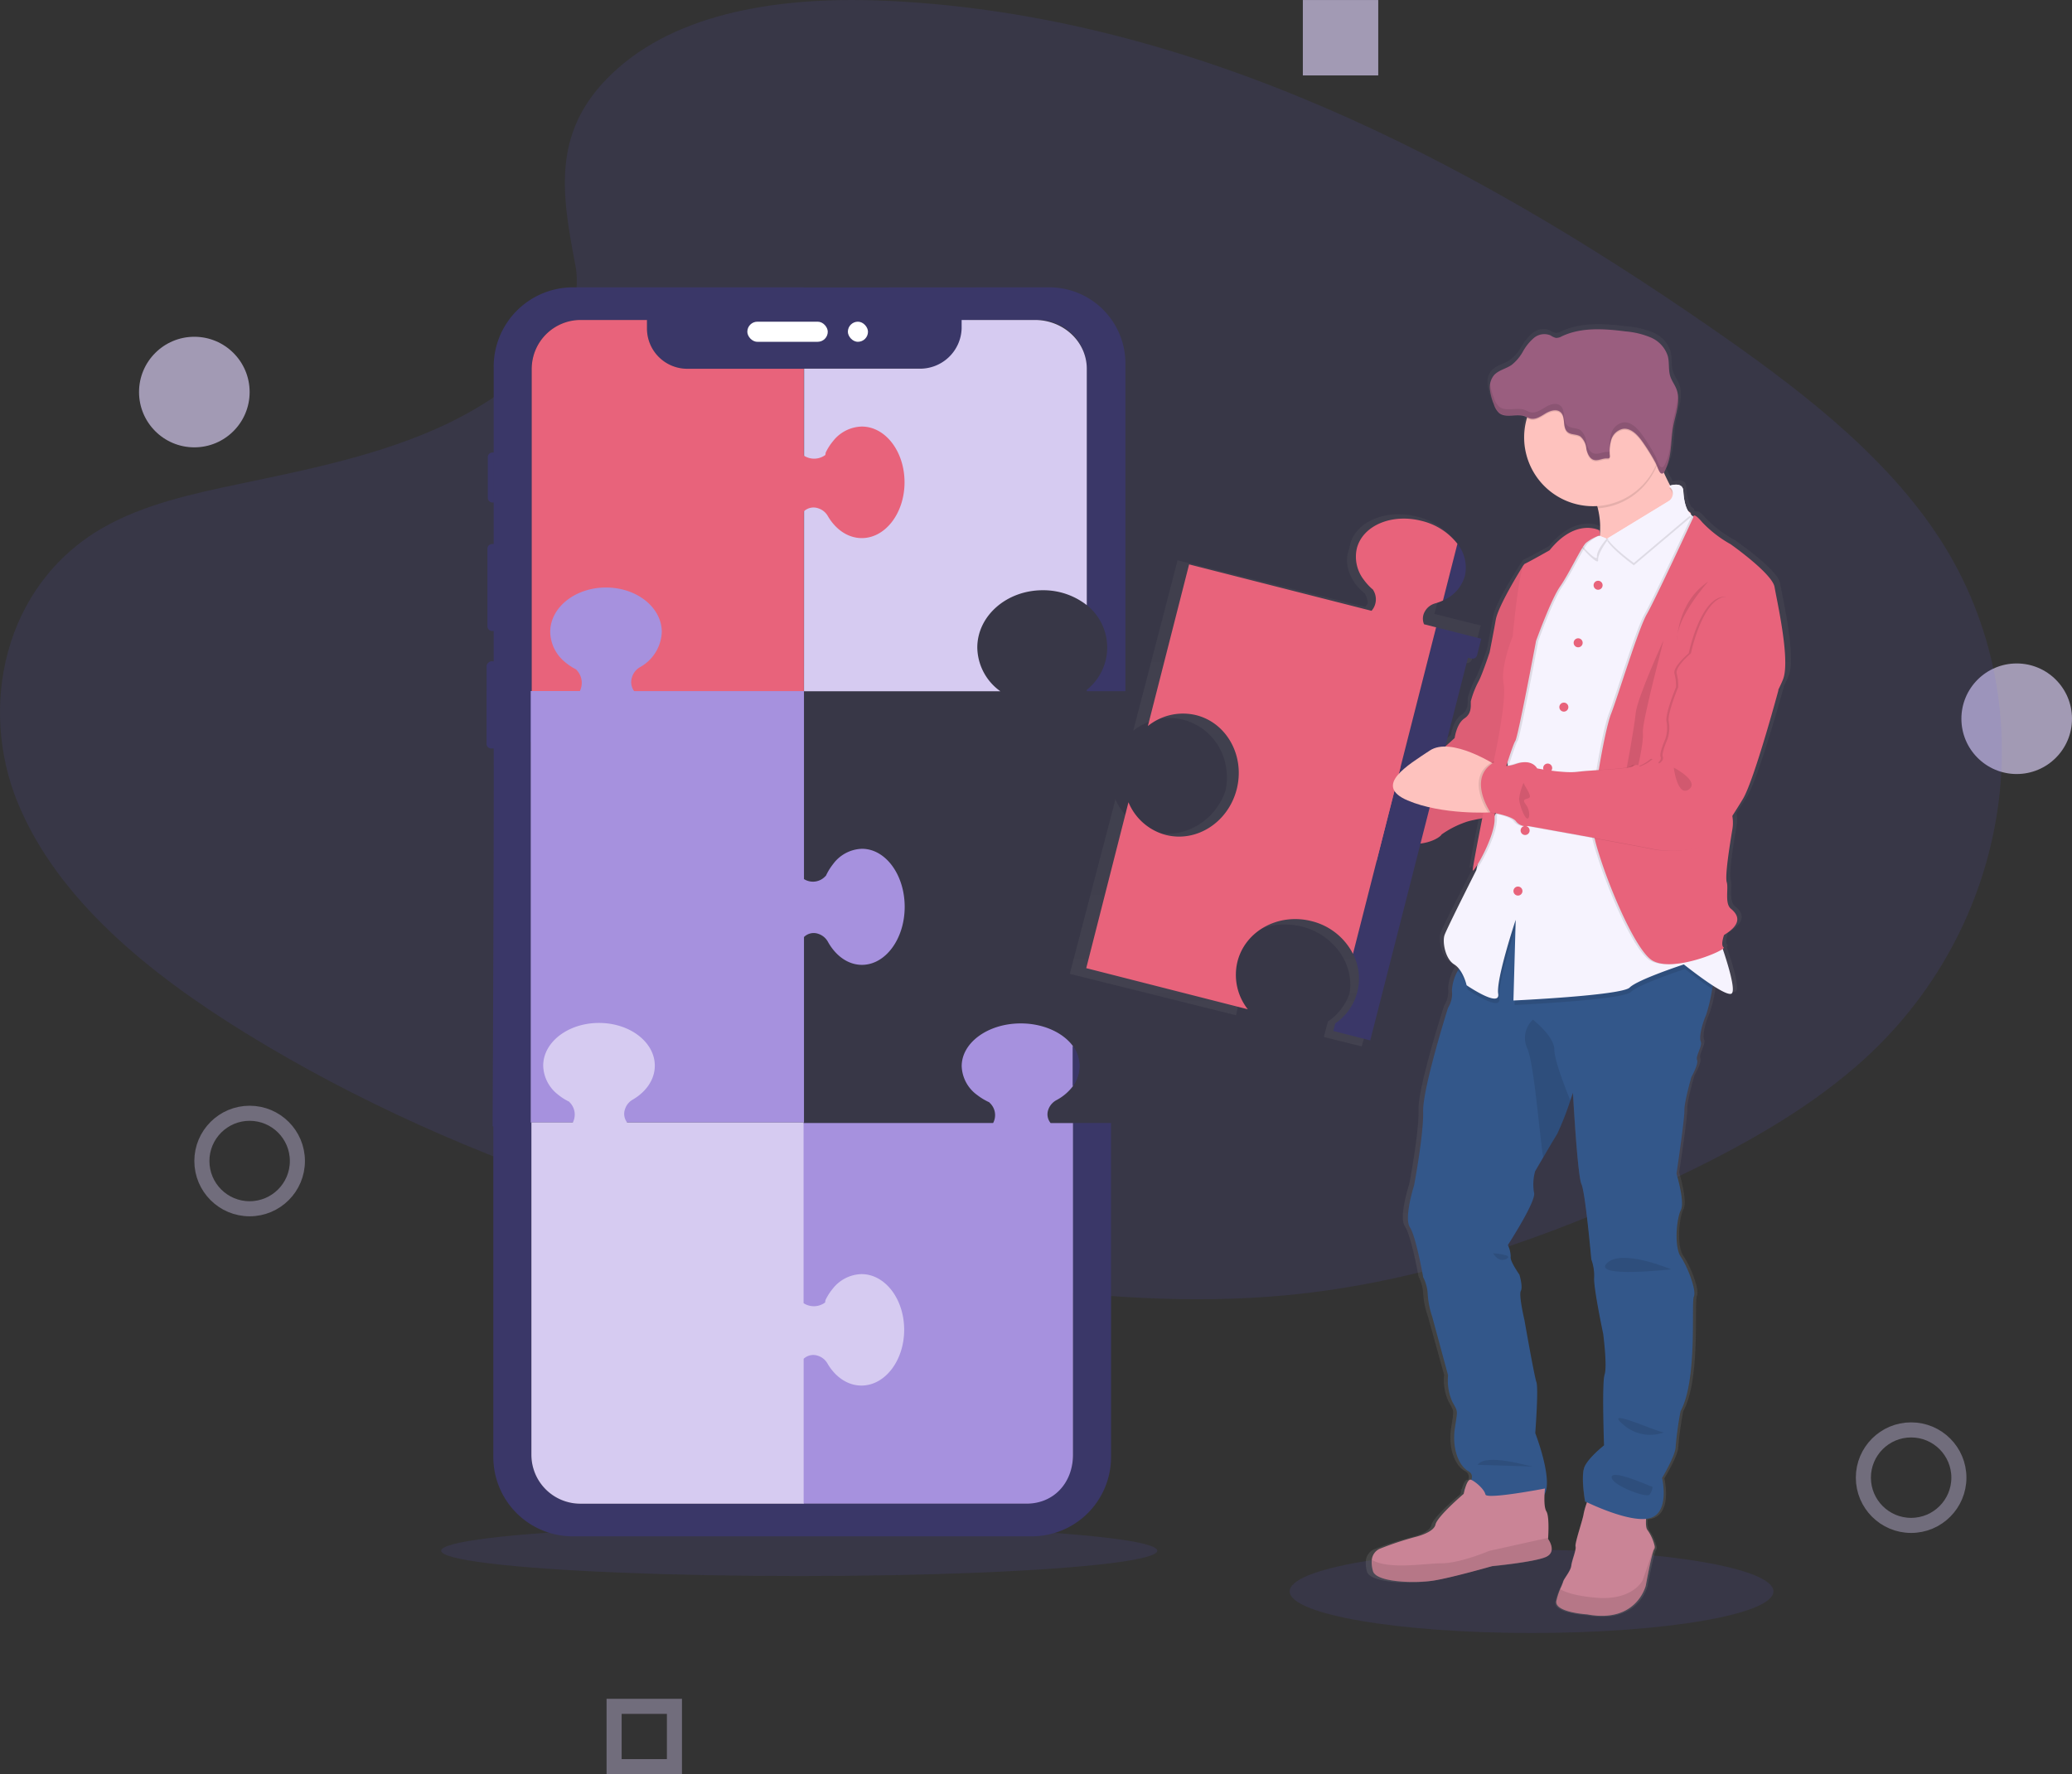
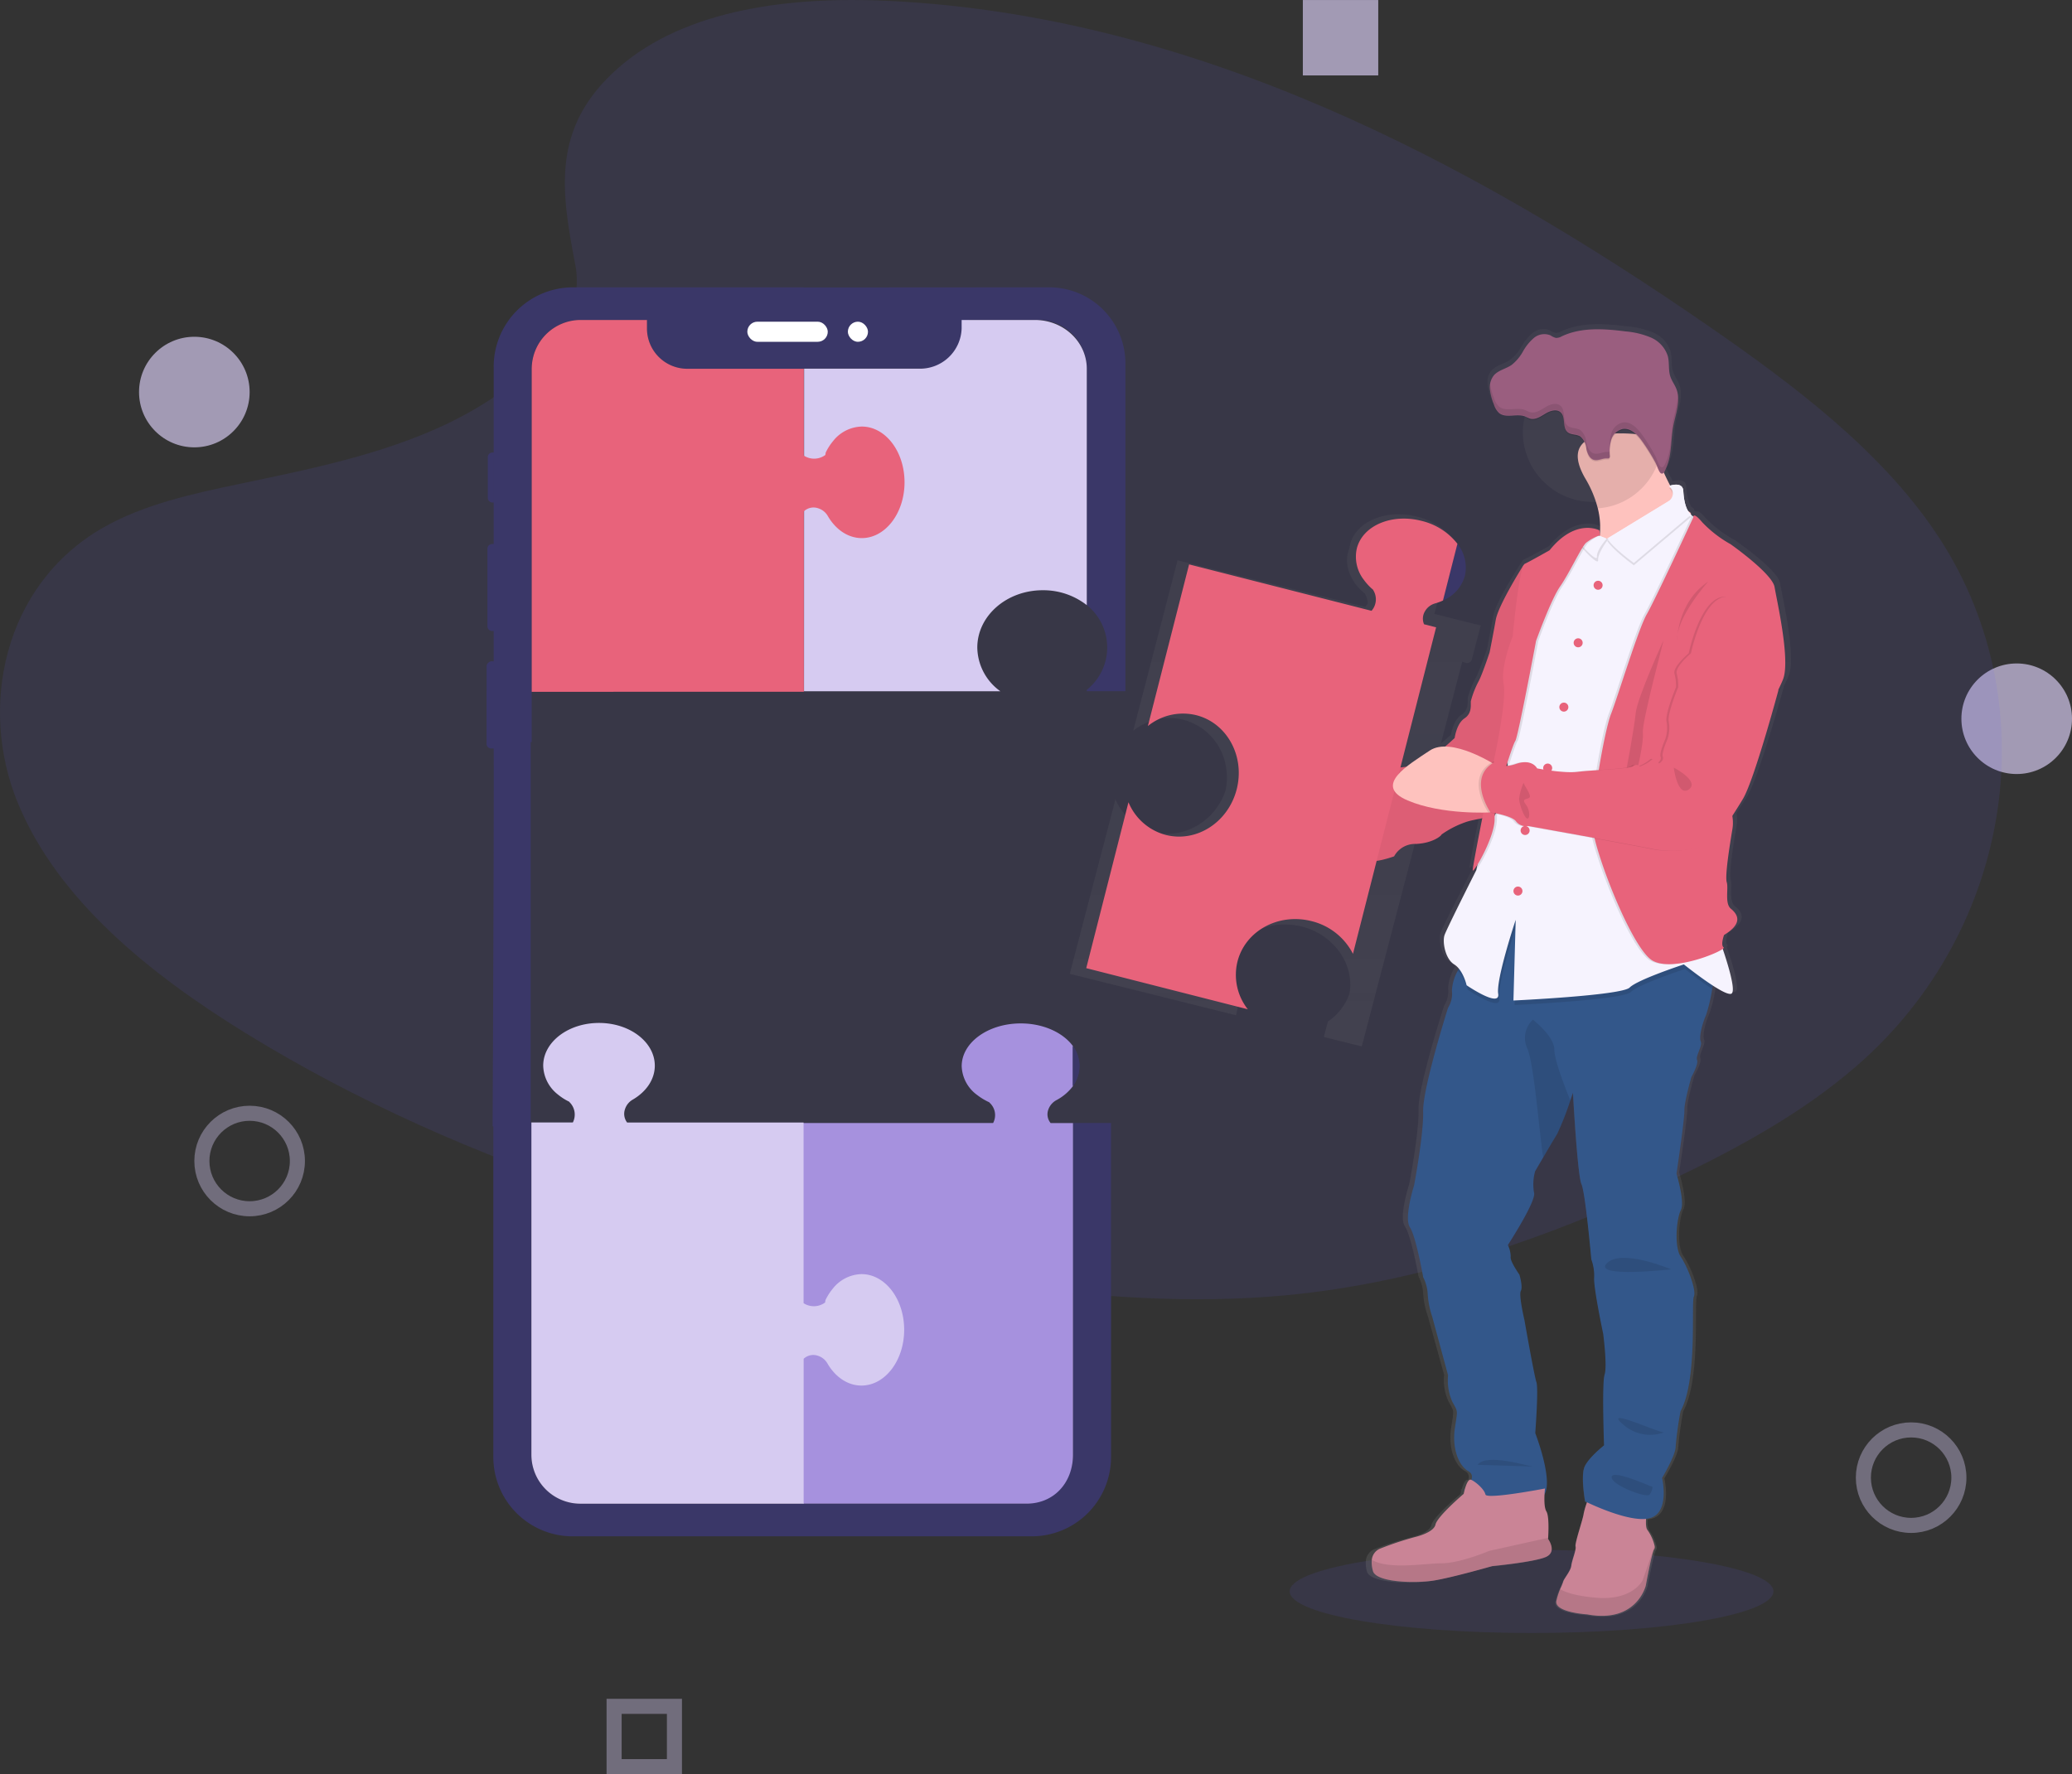
<svg xmlns="http://www.w3.org/2000/svg" width="412.157" height="353.007" viewBox="0 0 412.157 353.007">
  <rect x="0" y="0" width="412.157" height="353.007" fill="#333333" stroke="none" />
  <defs>
    <linearGradient id="linear-gradient" x1="0.5" y1="1" x2="0.5" gradientUnits="objectBoundingBox">
      <stop offset="0" stop-color="gray" stop-opacity="0.251" />
      <stop offset="0.54" stop-color="gray" stop-opacity="0.122" />
      <stop offset="1" stop-color="gray" stop-opacity="0.102" />
    </linearGradient>
  </defs>
  <g id="Grupo_272" data-name="Grupo 272" transform="translate(-58.343 -142.993)">
    <g id="Grupo_260" data-name="Grupo 260" transform="translate(0 30)">
      <g id="Grupo_258" data-name="Grupo 258">
        <circle id="Elipse_241" data-name="Elipse 241" cx="11" cy="11" r="11" transform="translate(470.5 267) rotate(180)" fill="#d6cbf1" opacity="0.68" />
        <circle id="Elipse_221" data-name="Elipse 221" cx="11" cy="11" r="11" transform="translate(86 180)" fill="#d6cbf1" opacity="0.68" />
        <g id="Retângulo_475" data-name="Retângulo 475" transform="translate(179 451)" fill="none" stroke="#d6cbf1" stroke-width="3" opacity="0.38">
          <rect width="15" height="15" stroke="none" />
          <rect x="1.5" y="1.5" width="12" height="12" fill="none" />
        </g>
        <rect id="Retângulo_514" data-name="Retângulo 514" width="15" height="15" transform="translate(332.5 128) rotate(180)" fill="#d6cbf1" opacity="0.68" />
      </g>
      <g id="Grupo_259" data-name="Grupo 259" transform="translate(0 9)">
        <g id="Elipse_220" data-name="Elipse 220" transform="translate(427.5 387)" fill="none" stroke="#d6cbf1" stroke-width="3" opacity="0.38">
          <circle cx="11" cy="11" r="11" stroke="none" />
          <circle cx="11" cy="11" r="9.5" fill="none" />
        </g>
        <g id="Elipse_240" data-name="Elipse 240" transform="translate(119 346) rotate(180)" fill="none" stroke="#d6cbf1" stroke-width="3" opacity="0.38">
          <circle cx="11" cy="11" r="11" stroke="none" />
          <circle cx="11" cy="11" r="9.5" fill="none" />
        </g>
      </g>
    </g>
    <g id="Grupo_267" data-name="Grupo 267" transform="translate(58 154.349)">
      <ellipse id="Elipse_356" data-name="Elipse 356" cx="48.112" cy="8.276" rx="48.112" ry="8.276" transform="translate(256.887 297.006)" fill="#6c63ff" opacity="0.1" />
-       <ellipse id="Elipse_357" data-name="Elipse 357" cx="71.229" cy="5.039" rx="71.229" ry="5.039" transform="translate(88.098 292.15)" fill="#6c63ff" opacity="0.1" />
      <path id="Caminho_2267" data-name="Caminho 2267" d="M258.958,54.211C272.471,42.32,293.685,39.9,312.977,40.847,373.616,43.81,428.352,72.726,475.7,105.418c17.149,11.853,34.015,24.59,45.141,40.892,22.65,33.179,15.931,79.159-15.563,106.475-10.718,9.313-23.7,16.429-37.042,22.749-23.709,11.239-49.3,20.26-76.2,22.825-19.19,1.833-38.62.343-57.7-2.21-53.3-7.137-105.617-22.922-149.458-49.925-19.233-11.853-37.363-26.567-45.291-45.717s-2.851-43.44,16.785-54.78c8.146-4.69,17.835-6.807,27.344-8.8,13.994-2.929,28.214-5.816,40.845-11.768,13.05-6.155,28.485-18.046,25.912-31.651C247.687,78.9,245.461,66.085,258.958,54.211Z" transform="translate(-135.664 -52.017)" fill="#6c63ff" opacity="0.1" />
      <line id="Linha_25" data-name="Linha 25" x1="3.047" transform="translate(63.325 71.598)" fill="#6c63ff" />
      <path id="União_7" data-name="União 7" d="M-3697.925-1245.84v-6.485h43.875a9.735,9.735,0,0,0,9.717-9.753v-66.015h7.557v66.444a15.78,15.78,0,0,1-15.751,15.809Zm-45.944,0a15.784,15.784,0,0,1-15.784-15.784v-65.8h-.134c.219-51.233.228-67.273.211-75.176h-.486a.923.923,0,0,1-.665-.265.928.928,0,0,1-.275-.662v-10.535h.014v-4.932a1.018,1.018,0,0,1,1.089-.928h.309l.008,1.658,0-60.309a15.782,15.782,0,0,1,15.776-15.779h45.934v.031l48.78-.031a15.156,15.156,0,0,1,15.177,15.144v65.211h-7.69v-.27a10.783,10.783,0,0,0,4.063-8.431,10.781,10.781,0,0,0-4.063-8.43v-47.051a9.723,9.723,0,0,0-9.714-9.713h-13.76v1.689a8.012,8.012,0,0,1-8.017,8h-24.756v.059h-23.218a8.018,8.018,0,0,1-8.018-8.017v-1.691h-13.2a9.737,9.737,0,0,0-9.733,9.737v74.228h-.194v75.7h.134v66.105a9.736,9.736,0,0,0,9.737,9.737l44.417.021v6.475Zm-16.026-180.133a.929.929,0,0,1-.931-.926v-15.456a.93.93,0,0,1,.931-.927h.312v17.309Zm.073-25.565a.931.931,0,0,1-.927-.927v-8.094a.927.927,0,0,1,.927-.927h.2l.036,0v9.944Z" transform="translate(3858.127 1540.167)" fill="#3a3768" />
      <path id="Caminho_2274" data-name="Caminho 2274" d="M537.09,566.33" transform="translate(-374.424 -353.585)" fill="#6c63ff" />
      <path id="Caminho_2282" data-name="Caminho 2282" d="M376.9,337.78h-.263a.927.927,0,0,0-.927.927v5.112h1.214Z" transform="translate(-278.357 -217.531)" fill="#3a3768" />
      <path id="Caminho_2291" data-name="Caminho 2291" d="M539.12,243.312h39.06a10.875,10.875,0,0,1-4.589-8.691c0-6.3,5.825-11.408,13.014-11.408a14.029,14.029,0,0,1,8.765,2.967V179.148c0-5.354-4.609-9.7-10.3-9.708H570.475v1.687a8.265,8.265,0,0,1-8.5,8H539.141Z" transform="translate(-378.846 -117.13)" fill="#d6cbf1" />
      <path id="Caminho_2286" data-name="Caminho 2286" d="M451.486,243.887v-35.9a2.809,2.809,0,0,1,2.865-.607,3.375,3.375,0,0,1,1.93,1.582c1.55,2.643,3.99,4.347,6.734,4.347,4.687,0,8.5-4.966,8.5-11.1s-3.8-11.093-8.5-11.093a7.493,7.493,0,0,0-5.731,2.91,10.966,10.966,0,0,0-1.445,2.262l-.077.482a3.744,3.744,0,0,1-4.278.125V179.619H428.28a8.017,8.017,0,0,1-8-8.017V169.91h-13.19a9.737,9.737,0,0,0-9.733,9.75v64.228Z" transform="translate(-291.245 -117.6)" fill="#e8637b" />
-       <path id="Caminho_2278" data-name="Caminho 2278" d="M451.217,414.7V377.793a2.752,2.752,0,0,1,2.861-.632,3.4,3.4,0,0,1,1.935,1.647c1.55,2.75,3.986,4.523,6.734,4.523,4.687,0,8.5-5.168,8.5-11.544s-3.8-11.548-8.5-11.548a7.411,7.411,0,0,0-5.731,3.028,11.707,11.707,0,0,0-1.445,2.354l-.077.051a3.357,3.357,0,0,1-4.278.594v-37.4H417.427a3.046,3.046,0,0,1-.425-2.754,3.473,3.473,0,0,1,1.582-2.009,8.352,8.352,0,0,0,4.347-7.008c0-4.877-4.966-8.844-11.093-8.844s-11.1,3.955-11.1,8.844a7.921,7.921,0,0,0,2.91,5.964,11.134,11.134,0,0,0,2.262,1.5l.049.08a3.7,3.7,0,0,1,.676,4.212H396.86V414.7Z" transform="translate(-290.947 -202.711)" fill="#a691de" />
      <path id="Caminho_2298" data-name="Caminho 2298" d="M586.884,532.911a3.428,3.428,0,0,1,1.676-1.932,9.976,9.976,0,0,0,3.236-2.767v-7.953c-1.976-2.686-5.881-4.518-10.382-4.518-6.494,0-11.754,3.8-11.754,8.508a7.384,7.384,0,0,0,3.082,5.737,11.948,11.948,0,0,0,2.4,1.446l.051.077a3.322,3.322,0,0,1,.716,4.052H538.09V611.3h44.4c5.686,0,9.3-4.349,9.31-9.724V535.564h-4.449A2.711,2.711,0,0,1,586.884,532.911Z" transform="translate(-378.019 -323.469)" fill="#a691de" />
      <path id="Caminho_2273" data-name="Caminho 2273" d="M454.177,581.729a3.351,3.351,0,0,1,1.93,1.582c1.554,2.643,3.99,4.347,6.734,4.347,4.687,0,8.5-4.966,8.5-11.1s-3.808-11.073-8.483-11.073a7.491,7.491,0,0,0-5.727,2.91,10.963,10.963,0,0,0-1.445,2.262l-.081.482a3.738,3.738,0,0,1-4.274.125V535.321h-35.1a2.833,2.833,0,0,1-.425-2.647,3.383,3.383,0,0,1,1.582-1.93c2.643-1.554,4.351-3.99,4.351-6.734,0-4.687-4.97-8.5-11.1-8.5s-11.1,3.8-11.1,8.5a7.5,7.5,0,0,0,2.914,5.731,11.027,11.027,0,0,0,2.258,1.441l.049.081a3.452,3.452,0,0,1,.676,4.047H397.19v66.118a9.737,9.737,0,0,0,9.737,9.737h44.417V582.336A2.8,2.8,0,0,1,454.177,581.729Z" transform="translate(-291.143 -323.332)" fill="#d6cbf1" />
      <path id="Caminho_2293" data-name="Caminho 2293" d="M663.38,538.866v-4.047a6.763,6.763,0,0,0,0-7.949Z" transform="translate(-449.603 -330.095)" fill="#3a3768" />
      <path id="Caminho_2296" data-name="Caminho 2296" d="M664.671,530.864a6.908,6.908,0,0,0-1.291-3.974v7.945a6.925,6.925,0,0,0,1.291-3.97Z" transform="translate(-449.603 -330.106)" fill="#3a3768" />
      <path id="Caminho_2300" data-name="Caminho 2300" d="M803.093,223.5c-.461-2.708-9.009-8.572-9.009-8.572a23.992,23.992,0,0,1-5.775-4.363c-1.279-1.489-1.68-1.473-1.8-1.271a.607.607,0,0,0-.275-.093c-.081-.057-.158-.109-.231-.17h0a.546.546,0,0,0-.32-.554c-.1-.057-.194-.13-.291-.2a9.175,9.175,0,0,1-.955-3.974c-.1-1.7-2.024-1.271-2.683-1.081-.453-.85-.894-1.732-1.311-2.614a4.8,4.8,0,0,0,.457-.911c1.19-2.586.931-5.553,1.449-8.288.372-1.979,1.149-4.047,1-5.974v-.113a5.123,5.123,0,0,0-.328-1.408c-.344-.866-.943-1.619-1.214-2.513-.433-1.307-.158-2.748-.518-4.071a6.084,6.084,0,0,0-3.468-3.711,17.235,17.235,0,0,0-5.144-1.214c-4.391-.55-9.057-.878-13.064.967a2.347,2.347,0,0,1-1.214.328,3.728,3.728,0,0,1-1.109-.514,3.374,3.374,0,0,0-3.391.518,9.751,9.751,0,0,0-2.254,2.736,8.516,8.516,0,0,1-2.327,2.675c-1.17.781-2.716,1.044-3.642,2.1a3.388,3.388,0,0,0-.753,1.748v-.028a2.237,2.237,0,0,0,0,.231v.85a11.051,11.051,0,0,0,.781,2.873,4,4,0,0,0,1.06,1.8c1.408,1.145,3.642.065,5.342.7.15.053.291.121.433.186a.81.81,0,0,1-.065.2,13.432,13.432,0,0,0-.546,3.808,13.929,13.929,0,0,0,14.092,13.76,7.712,7.712,0,0,0,.866-.032c.041.15.085.3.121.449a14.922,14.922,0,0,1,.4,5.148l-.085-.753a3.734,3.734,0,0,0-.587-.223,5.237,5.237,0,0,0-1.748-.267c-1.914-.024-4.8.745-7.872,4.476,0,0-3.926,2.181-5.079,2.708a.542.542,0,0,0-.214.243h0s-5.249,7.928-5.791,10.943-1.214,6.475-1.214,6.475-1.311,3.91-2.157,5.642a18.6,18.6,0,0,0-1.692,4.136c-.073.753.308,2.4-1.311,3.456s-2.024,3.91-2.024,3.91-.809.761-1.955,1.724h-.041l4.229-16.217.757.19a.971.971,0,0,0,1-.34.9.9,0,0,0,.166-.336l.854-3.286.344-1.307.069-.267.5-1.906-1.684-.4-1.971-.49-5.569-1.4.486-1.862h0l.4-1.578h0l2.546-9.77h0l.4-1.574a13.339,13.339,0,0,0-7.366-4.589c-6.111-1.518-12.028.951-13.218,5.512a6.207,6.207,0,0,0-.158.809,5.9,5.9,0,0,0-.255.769,6.508,6.508,0,0,0-.162,2.428q.024.2.061.4a8.329,8.329,0,0,0,1.55,3.468,11.057,11.057,0,0,0,1.89,1.963l.028.089a3.7,3.7,0,0,1,.53,1.619v.251a3.726,3.726,0,0,1-.486.68l-37.339-9.28-.4,1.574h0l-8.41,32.316h0a12.19,12.19,0,0,1,3.642-1.922,11.866,11.866,0,0,1,1.578-.4l.19-.032a11.279,11.279,0,0,1,4.525.186,11.578,11.578,0,0,1,8.588,9.919,12.078,12.078,0,0,1,.1,1.8,12.688,12.688,0,0,1-.243,2.287c-2.024,6.143-8.24,9.855-14.278,8.353a11.332,11.332,0,0,1-7.649-6.536l-.4,1.578h0L661.8,301.241l33.069,8.224h0l.356-1.59h.053a10.988,10.988,0,0,1-2.283-8.75.462.462,0,0,1,.053-.154c.041-.117.085-.231.13-.344a11.152,11.152,0,0,1,.809-1.6c.162-.263.332-.518.514-.765q.17-.231.352-.449a11.5,11.5,0,0,1,1.979-1.886l.235-.17c.267-.19.542-.372.809-.542.166-.1.336-.194.506-.283a13.125,13.125,0,0,1,6.362-1.518,13.965,13.965,0,0,1,3.157.4,13.088,13.088,0,0,1,7.807,5.427,11.826,11.826,0,0,1,.664,1.133,11.08,11.08,0,0,1,1.145,3.7,10.475,10.475,0,0,1-.081,3.1,11.016,11.016,0,0,1-4.282,5.54l-.4,1.522h.044l-.061.045-.4,1.518,7.552,1.878,10.7-40.9c2.886-.336,4.363-1.619,4.363-1.8a21.165,21.165,0,0,1,5.391-2.635c.955-.259,2.06-.445,2.938-.631-1.036,5.144-2.024,10.118-1.935,10.409.028.113.215-.065.5-.453a2.188,2.188,0,0,0-.036.453c0,.077.109.02.251-.138l-.02.1s-6.006,11.619-6.475,12.951.113,4.739,1.963,5.868a3.958,3.958,0,0,1,.947.838l-.219.433a8.757,8.757,0,0,0-1.19,3.918,5.306,5.306,0,0,1-.809,3.5s-5.2,16.071-5.083,20.7-1.849,14.776-1.849,14.776-2.137,6.54-.866,8.4,2.716,9.984,2.716,9.984a8.238,8.238,0,0,1,.923,3.44,17.011,17.011,0,0,0,.927,4.452l3.238,11.672a10.352,10.352,0,0,0,.866,5.3c1.214,2.2,1.1,1.522.518,5.358s.7,7.386,2.772,8.5a1.269,1.269,0,0,1,.6,1.756h0c-.53-.206-.971.89-1.234,1.777l-.267.255.178.044c-.113.4-.178.745-.178.745s-5.427,4.513-5.775,6.148-4.16,2.481-4.16,2.481a67.082,67.082,0,0,0-7.285,2.368,2.752,2.752,0,0,0-1.595,2.189,6.006,6.006,0,0,0,.211,2.21c.575,2.311,8.661,2.538,12.546,1.918s11.894-2.877,11.894-2.877,8.434-.809,10.927-1.805.518-3.61.518-3.61v-.243c.061-.943.235-4.363-.364-5.261-.449-.7-.437-2.428-.372-3.529,1.688-3.035-1.935-12.141-1.935-12.141s.692-8.9.231-10.207-2.428-12.352-2.428-12.352-1.214-5.018-.749-5.864-.291-3.274-.291-3.274-1.979-2.7-1.8-3.549a5.055,5.055,0,0,0-.579-2.368s5.893-8.8,5.371-10.433a9.4,9.4,0,0,1,.235-4.286s.741-1.247,1.619-2.74c1.093-1.829,2.428-4.019,2.865-4.7a59.07,59.07,0,0,0,2.691-6.706c.324-.907.542-1.53.542-1.53s.923,16.593,1.732,18.273,2.024,15.059,2.024,15.059a9.156,9.156,0,0,1,.579,3.723C766.037,363.716,768,372.8,768,372.8s.866,6.427.287,8.119-.113,14.165-.113,14.165-3.177,2.428-3.986,4.286.113,6.937.113,6.937l.372.174a10.692,10.692,0,0,0-.66,2.194c-.113,1.072-1.849,5.925-1.675,6.6s-.749,2.764-.866,3.833-1.558,2.651-1.676,3.217a13.807,13.807,0,0,1-.635,1.485,14.167,14.167,0,0,0-.749,2.291c-.579,2.372,6.293,2.764,6.293,2.764,10.166,1.862,12.016-5.751,12.016-5.751s1.271-6.767,1.732-7.285a.81.81,0,0,0,.077-.643h0A8.58,8.58,0,0,0,777.066,412a3.792,3.792,0,0,1-.291-2.21,5.107,5.107,0,0,0,.87-.162c4.1-1.182,2.428-8.009,2.428-8.009s2.772-4.509,2.772-6.257a69.292,69.292,0,0,1,.983-7.107c3.525-6.318,2.137-21.656,2.716-22.9s-1.214-5.864-2.659-7.953-.866-7.726,0-9.361-.866-7.285-.866-7.285,1.676-10.927,1.619-12.635,1.445-6.71,1.445-6.71,1.5-2.594,1.153-3.383,1.153-2.833.753-3.723.344-3.667,1.1-5.3a30.06,30.06,0,0,0,1.214-5.2c.04-.227.081-.453.117-.676,1.684,1.064,3.238,1.858,3.788,1.643,1.032-.4-.611-5.666-1.736-8.944.194-.146.275-.255.194-.3-.692-.453.077-2.485.077-2.485,4.084-2.4,2.7-4.209,1.388-5.261s-.461-4.047-.85-5.261.465-6.69,1.157-10.676a7.641,7.641,0,0,0-.02-2.614c.741-1.129,1.505-2.311,2.177-3.4,2.307-3.76,7.236-21.656,7.236-21.656l-.032-.093c.482-.951.842-1.724,1.036-2.238C806.326,237.952,803.554,226.216,803.093,223.5ZM767.2,213.2l.105-.049v.085Zm-73.593,94.3Zm51.184,97.677a1.849,1.849,0,0,1-.733-.146Z" transform="translate(-448.663 -118.829)" fill="url(#linear-gradient)" />
      <path id="Caminho_2301" data-name="Caminho 2301" d="M755.992,413.264c3.331,1.263,11.073,1.4,14.513,1.4H772.2l2.206-4.492-2.206-3.744s-2.024-.558-4.711-1.044c-3.966-.712-9.393-1.271-11.979.332C751.168,408.4,751.653,411.617,755.992,413.264Z" transform="translate(-502.646 -257.356)" fill="#fec2be" />
      <path id="Caminho_2302" data-name="Caminho 2302" d="M792.565,415.7h1.692l2.206-4.492-2.2-3.744s-2.024-.559-4.711-1.044C791.731,408.023,796.976,411.511,792.565,415.7Z" transform="translate(-524.711 -258.392)" opacity="0.1" />
      <path id="Caminho_2303" data-name="Caminho 2303" d="M828.465,291.465l-.971-1.125s-5.014,7.932-5.541,10.927-1.214,6.435-1.214,6.435-1.271,3.893-2.1,5.613A18.61,18.61,0,0,0,817,317.431c-.073.749.3,2.4-1.275,3.444s-1.943,3.893-1.943,3.893-5.69,5.536-8.685,5.666-11.6,1.647-11.3,3.145-3.59,2.392-5.164,2.768,10.118,4.857,3.294,10.628c0,0,4.339.9,4.788,1.943s5.014-.595,5.014-.595a4.744,4.744,0,0,1,4.343-2.473c3.367-.15,5.087-1.647,5.087-1.87a19.025,19.025,0,0,1,5.261-2.618c1.894-.522,4.339-.749,4.415-1.275s11.227-48.642,11.227-48.642Z" transform="translate(-524.077 -189.291)" fill="#e8637b" />
      <path id="Caminho_2304" data-name="Caminho 2304" d="M828.465,291.465l-.971-1.125s-5.014,7.932-5.541,10.927-1.214,6.435-1.214,6.435-1.271,3.893-2.1,5.613A18.61,18.61,0,0,0,817,317.431c-.073.749.3,2.4-1.275,3.444s-1.943,3.893-1.943,3.893-5.69,5.536-8.685,5.666-11.6,1.647-11.3,3.145-3.59,2.392-5.164,2.768,10.118,4.857,3.294,10.628c0,0,4.339.9,4.788,1.943s5.014-.595,5.014-.595a4.744,4.744,0,0,1,4.343-2.473c3.367-.15,5.087-1.647,5.087-1.87a19.025,19.025,0,0,1,5.261-2.618c1.894-.522,4.339-.749,4.415-1.275s11.227-48.642,11.227-48.642Z" transform="translate(-524.077 -189.291)" opacity="0.05" />
      <path id="Caminho_2305" data-name="Caminho 2305" d="M907.047,771.767c9.879,1.854,11.676-5.727,11.676-5.727s1.234-6.734,1.684-7.24a.809.809,0,0,0,.077-.639h0a8.811,8.811,0,0,0-1.425-3.173c-.615-.729-.113-3.76-.113-3.76L907.5,748.31a17.124,17.124,0,0,0-1.121,3.367c-.109,1.068-1.8,5.893-1.619,6.568s-.728,2.748-.842,3.816-1.514,2.639-1.619,3.2a13.235,13.235,0,0,1-.619,1.481,14.833,14.833,0,0,0-.728,2.279C900.369,771.374,907.047,771.767,907.047,771.767Z" transform="translate(-591.003 -461.915)" fill="#ca8496" />
      <path id="Caminho_2306" data-name="Caminho 2306" d="M907.02,786.256c9.879,1.854,11.676-5.727,11.676-5.727s1.234-6.734,1.684-7.24a.81.81,0,0,0,.077-.639l-2.38,6.815s-1.963,4.1-9.26,3.48c-4.152-.352-6.2-1.121-7.188-1.72a14.818,14.818,0,0,0-.729,2.279C900.343,785.864,907.02,786.256,907.02,786.256Z" transform="translate(-590.977 -476.405)" opacity="0.1" />
-       <path id="União_6" data-name="União 6" d="M-5237-1422.109l.385-1.513a10.775,10.775,0,0,0,3.525-13.845l16.537-64.965,7.365,1.873v0l1.619.4-.834,3.27a.924.924,0,0,1-.428.576.933.933,0,0,1-.712.1l-.677-.172-19.437,76.148Z" transform="translate(5502.563 1615.889)" fill="#3a3768" />
      <path id="Caminho_2321" data-name="Caminho 2321" d="M849.565,286.328a7.527,7.527,0,0,1-4.375,4.893l2.878-11.291A7.515,7.515,0,0,1,849.565,286.328Z" transform="translate(-557.833 -183.094)" fill="#3a3768" />
      <path id="Caminho_2324" data-name="Caminho 2324" d="M737.337,285.891a3.367,3.367,0,0,1,2.024-1.481,10.468,10.468,0,0,0,1.5-.558l2.873-11.291A12.862,12.862,0,0,0,736.576,268c-5.941-1.51-11.692.943-12.85,5.488a7.493,7.493,0,0,0,1.412,6.269,10.95,10.95,0,0,0,1.833,1.959l.028.085a3.464,3.464,0,0,1-.348,4.1l-36.29-9.236-8.2,32.162a11.1,11.1,0,0,1,9.632-2.157c6.111,1.554,9.713,8.151,8.038,14.732s-7.977,10.648-14.108,9.094a11.113,11.113,0,0,1-7.422-6.508L669.9,357l32.138,8.183a11.081,11.081,0,0,1-2.052-9.5c1.554-6.115,8.151-9.713,14.732-8.038a12.627,12.627,0,0,1,8.24,6.508l16.537-64.964-2.4-.611a2.833,2.833,0,0,1,.243-2.679Z" transform="translate(-453.485 -175.724)" fill="#e8637b" />
      <path id="Caminho_2326" data-name="Caminho 2326" d="M828.414,516.849c1.214,1.849,2.639,9.936,2.639,9.936a8.357,8.357,0,0,1,.9,3.424,17.615,17.615,0,0,0,.9,4.452l3.145,11.619a10.443,10.443,0,0,0,.842,5.261c1.182,2.173,1.064,1.514.506,5.33s.672,7.354,2.691,8.5-.9,3.76-.9,3.76,12.91,3.48,15.606,1.348-1.4-12.688-1.4-12.688.676-8.867.227-10.158S851.2,535.34,851.2,535.34s-1.178-5-.729-5.84-.279-3.238-.279-3.238-1.91-2.7-1.74-3.537a5.177,5.177,0,0,0-.562-2.355s5.714-8.782,5.209-10.429a9.589,9.589,0,0,1,.223-4.266l1.595-2.728c1.064-1.821,2.351-4,2.784-4.682a59.651,59.651,0,0,0,2.618-6.674l.526-1.522s.9,16.5,1.684,18.188,1.963,14.974,1.963,14.974a9.307,9.307,0,0,1,.563,3.7c-.113,2.076,1.8,11.113,1.8,11.113s.842,6.4.279,8.094-.113,14.092-.113,14.092-3.088,2.428-3.873,4.266.113,6.88.113,6.88,8.981,4.492,12.951,3.315,2.355-7.973,2.355-7.973,2.7-4.488,2.7-6.229a68.361,68.361,0,0,1,.979-7.054c3.424-6.285,2.076-21.551,2.639-22.785s-1.182-5.84-2.582-7.916-.842-7.69,0-9.308-.866-7.248-.866-7.248,1.619-10.891,1.57-12.574,1.4-6.678,1.4-6.678,1.457-2.582,1.121-3.371,1.121-2.8.729-3.7.34-3.642,1.068-5.261a33.774,33.774,0,0,0,1.214-5.168c.344-1.939.6-3.642.6-3.642l-9.264-7.467-23.125-6.071-8.7-2.8L839.572,462.8a33.959,33.959,0,0,0-1.647,3.007,8.886,8.886,0,0,0-1.157,3.9,5.387,5.387,0,0,1-.785,3.481s-5.055,15.994-4.942,20.6-1.8,14.7-1.8,14.7S827.167,514.991,828.414,516.849Z" transform="translate(-547.609 -284.001)" fill="#33578a" />
      <path id="Caminho_2327" data-name="Caminho 2327" d="M912.29,253.522c.356-.146,24.772-10.231,21.409-12.234-2-1.19-4.452-6.233-6.135-10.178-1.174-2.756-1.971-4.978-1.971-4.978s-19.6-3.481-12.583,8.531a22.26,22.26,0,0,1,2.473,5.917C917.482,248.762,912.451,253.372,912.29,253.522Z" transform="translate(-597.303 -150.789)" fill="#fec2be" />
      <path id="Caminho_2328" data-name="Caminho 2328" d="M913.01,234.662a22.264,22.264,0,0,1,2.473,5.917,13.683,13.683,0,0,0,11.571-8.131,13.036,13.036,0,0,0,.51-1.34c-1.174-2.756-1.971-4.978-1.971-4.978S906,222.65,913.01,234.662Z" transform="translate(-597.303 -150.789)" opacity="0.1" />
-       <path id="Caminho_2329" data-name="Caminho 2329" d="M885.14,207.5a13.691,13.691,0,1,0,.534-3.792,13.691,13.691,0,0,0-.534,3.792Z" transform="translate(-581.615 -131.823)" fill="#fec2be" />
      <path id="Caminho_2330" data-name="Caminho 2330" d="M852.5,465.8a8.379,8.379,0,0,1,1.983,3.784s6.738,4.6,6.289,1.684,3.48-14.707,3.48-14.707L863.8,472.62s21.551-1.012,23.125-2.582,10.777-4.581,10.777-4.581,2.833,2.262,5.407,3.978c.344-1.939.6-3.642.6-3.642l-9.264-7.467-23.125-6.071-8.7-2.8-8.479,13.355A33.961,33.961,0,0,0,852.5,465.8Z" transform="translate(-562.184 -284.007)" opacity="0.1" />
      <path id="Caminho_2331" data-name="Caminho 2331" d="M847.7,346.334c1.8,1.121,2.469,4.152,2.469,4.152s6.734,4.6,6.285,1.684,3.481-14.707,3.481-14.707l-.449,16.055s21.555-1,23.121-2.582,10.777-4.6,10.777-4.6,7.973,6.4,9.43,5.836-2.582-11.449-2.582-11.449l-4.148-63.762s1.121-18.973-.563-19.649a2.43,2.43,0,0,1-.708-.441c-1.109-1-1.441-3.019-1.538-4.719-.109-2.024-2.8-1.012-2.8-1.012l1.57,2.024-13.91,8.458-.121.073a15.377,15.377,0,0,0-1.671-.757c-1.214-.474-2.869-.919-3.942-.478a3.812,3.812,0,0,0-1.473,1.327,16.685,16.685,0,0,0-1.894,3.837l-5.039,8.527s-2.582,11.332-2.582,11.789-.785,10.777-1.684,11.9-1.8,6.734-1.461,8.418-.563,7.973-.563,7.973c-3.7,3.031-5.609,13.355-5.609,13.355s-5.852,11.575-6.313,12.91S845.9,345.229,847.7,346.334Z" transform="translate(-558.093 -165.804)" fill="#f6f3fe" />
      <path id="Caminho_2332" data-name="Caminho 2332" d="M925.94,262.711c1.364,2.024,5.306,4.857,5.306,4.857l11.376-9.612c-1.109-1-1.441-3.019-1.538-4.723-.109-2.024-2.8-1.008-2.8-1.008l.328.4a1.813,1.813,0,0,1-.49,2.659Z" transform="translate(-605.902 -166.45)" opacity="0.1" />
      <path id="Caminho_2333" data-name="Caminho 2333" d="M925.94,261.6c1.364,2.024,5.306,4.857,5.306,4.857l11.376-9.612c-1.109-1-1.441-3.019-1.538-4.719-.109-2.024-2.8-1.012-2.8-1.012l.328.4a1.809,1.809,0,0,1-.49,2.655Z" transform="translate(-605.902 -165.792)" fill="#f6f3fe" />
      <path id="Caminho_2334" data-name="Caminho 2334" d="M912.94,278.594c1.469,1.756,3.553,3.752,3.456,2.752s1.242-3.205,2.1-4.193a6.213,6.213,0,0,0-4.079.113A3.781,3.781,0,0,0,912.94,278.594Z" transform="translate(-598.163 -181.268)" opacity="0.1" />
      <path id="Caminho_2335" data-name="Caminho 2335" d="M912.39,277.253c1.469,1.76,3.549,3.752,3.452,2.756s1.1-2.618,1.959-3.606c-1.214-.474-2.865-.919-3.942-.474A3.764,3.764,0,0,0,912.39,277.253Z" transform="translate(-597.836 -180.603)" fill="#f6f3fe" />
      <circle id="Elipse_359" data-name="Elipse 359" cx="0.898" cy="0.898" r="0.898" transform="translate(317.334 104.194)" fill="#e8637b" />
      <circle id="Elipse_360" data-name="Elipse 360" cx="0.898" cy="0.898" r="0.898" transform="translate(310.523 128.44)" fill="#e8637b" />
      <circle id="Elipse_361" data-name="Elipse 361" cx="0.898" cy="0.898" r="0.898" transform="translate(302.817 152.99)" fill="#e8637b" />
      <circle id="Elipse_363" data-name="Elipse 363" cx="0.898" cy="0.898" r="0.898" transform="translate(313.368 115.643)" fill="#e8637b" />
      <circle id="Elipse_364" data-name="Elipse 364" cx="0.898" cy="0.898" r="0.898" transform="translate(307.306 140.565)" fill="#e8637b" />
      <circle id="Elipse_365" data-name="Elipse 365" cx="0.898" cy="0.898" r="0.898" transform="translate(301.393 165.038)" fill="#e8637b" />
      <path id="Caminho_2336" data-name="Caminho 2336" d="M937.688,266.428s-.15-1.348,1.793.975a23.434,23.434,0,0,0,5.613,4.339s8.309,5.84,8.758,8.531,3.141,14.371,1.72,18.261-12.283,22.53-12.283,22.53,2.833,3.371,2.173,7.337-1.5,9.43-1.125,10.628-.449,4.189.809,5.237,2.618,2.833-1.348,5.237c0,0-.749,2.024-.077,2.473s-9.952,5.087-14.165,2.618-11.737-22.227-11.9-26.642,2.319-19.021,3.667-22.453,5.391-16.84,7.111-19.831S937.688,266.428,937.688,266.428Z" transform="translate(-600.968 -174.825)" opacity="0.1" />
      <path id="Caminho_2337" data-name="Caminho 2337" d="M938.806,266.428s-.15-1.348,1.8.975a23.517,23.517,0,0,0,5.613,4.339s8.309,5.84,8.758,8.531,3.141,14.371,1.72,18.261-12.275,22.53-12.275,22.53,2.833,3.371,2.173,7.337-1.5,9.43-1.125,10.628-.449,4.189.809,5.237,2.618,2.833-1.348,5.237c0,0-.749,2.024-.077,2.473s-9.952,5.087-14.165,2.618-11.737-22.227-11.9-26.642,2.319-19.021,3.667-22.453,5.391-16.84,7.111-19.831S938.806,266.428,938.806,266.428Z" transform="translate(-601.641 -174.825)" fill="#e8637b" />
      <path id="Caminho_2338" data-name="Caminho 2338" d="M966.514,298.48s-6.435,7.111-6.212,11.826C960.3,310.306,960.229,302.669,966.514,298.48Z" transform="translate(-626.354 -194.137)" opacity="0.1" />
      <path id="Caminho_2339" data-name="Caminho 2339" d="M942.754,327.33c0,.223-4.343,16.387-4.116,18.41s-1.275,8.005-1.275,8.005l-2.024-.522s1.57-8.309,1.87-11.376S942.754,327.33,942.754,327.33Z" transform="translate(-611.498 -211.311)" opacity="0.1" />
      <path id="Caminho_2342" data-name="Caminho 2342" d="M885.682,272.609s-4.173-2.546-9.414,3.966c0,0-3.816,2.169-4.937,2.7s-2.4,14.444-2.4,14.444-2.469,5.986-1.8,9.43S865.2,318.41,865.2,318.41s-4.347,21.247-4.2,21.854,4.415-6.662,4.343-10.255,3.59-14.816,4.116-15.492,4.116-19.9,4.116-19.9,2.918-8.159,4.788-10.854,4.193-7.783,5.164-8.681a9.891,9.891,0,0,1,2.319-1.5Z" transform="translate(-567.239 -178.444)" opacity="0.1" />
      <path id="Caminho_2343" data-name="Caminho 2343" d="M885.08,272.609s-4.678-2.546-9.915,3.966c0,0-3.82,2.169-4.942,2.7s-2.4,14.444-2.4,14.444-2.469,5.986-1.8,9.43-1.943,15.266-1.943,15.266-4.343,21.255-4.193,21.854,4.415-6.662,4.343-10.255,3.59-14.816,4.116-15.492,4.128-19.9,4.128-19.9,2.918-8.159,4.788-10.854,4.193-7.783,5.164-8.681a9.2,9.2,0,0,1,2.768-1.5Z" transform="translate(-566.584 -178.444)" fill="#e8637b" />
      <path id="Caminho_2344" data-name="Caminho 2344" d="M841.164,383.379s-8.9-5.836-13.21-2.954-11.332,6.961-4.415,9.915,16.5,2.388,16.5,2.388Z" transform="translate(-543.211 -242.441)" fill="#fec2be" />
      <path id="Caminho_2345" data-name="Caminho 2345" d="M885.946,519.625c1.328,2.833,2.428,17.152,3.165,21.688,1.064-1.821,2.351-4,2.784-4.682a59.651,59.651,0,0,0,2.618-6.674c-.846-2.056-3.181-7.948-3.181-10.118,0-2.639-4.266-5.949-4.266-5.949A4.97,4.97,0,0,0,885.946,519.625Z" transform="translate(-581.802 -322.368)" opacity="0.1" />
      <path id="Caminho_2346" data-name="Caminho 2346" d="M938.046,633.282s-9.879-4.209-12.8-1.214S938.046,633.282,938.046,633.282Z" transform="translate(-605.276 -392.077)" opacity="0.1" />
-       <path id="Caminho_2348" data-name="Caminho 2348" d="M869.89,628.75s4.266.279,2.639,1.121S869.89,628.75,869.89,628.75Z" transform="translate(-572.536 -390.743)" opacity="0.1" />
      <path id="Caminho_2350" data-name="Caminho 2350" d="M940.452,712.617c-1.85-.283-12.178-5.055-8.139-1.619A8.007,8.007,0,0,0,940.452,712.617Z" transform="translate(-609.143 -438.966)" opacity="0.1" />
      <path id="Caminho_2352" data-name="Caminho 2352" d="M936.275,740.081c-.619-.166-7.973-3.533-8.139-1.963s7.014,4.322,7.576,3.481a3.011,3.011,0,0,0,.563-1.518Z" transform="translate(-607.208 -455.6)" opacity="0.1" />
      <path id="Caminho_2353" data-name="Caminho 2353" d="M873.26,731.627c-.9-.057-9.308-2.752-11-.34Z" transform="translate(-567.994 -451.185)" opacity="0.1" />
      <path id="Caminho_2356" data-name="Caminho 2356" d="M810.442,758.2c.563,2.3,8.422,2.525,12.182,1.91s11.563-2.865,11.563-2.865,8.2-.785,10.607-1.793.506-3.594.506-3.594v-.243c.057-.939.227-4.343-.352-5.261-.672-1.068-.279-4.549-.279-4.549s-11.619,2.246-11.846,1.182-2.024-2.582-2.861-2.918-1.461,2.8-1.461,2.8-5.261,4.492-5.613,6.119-4.047,2.469-4.047,2.469a63.689,63.689,0,0,0-7.074,2.355A2.716,2.716,0,0,0,810.22,756a6.072,6.072,0,0,0,.223,2.2Z" transform="translate(-537.003 -456.997)" fill="#ca8496" />
      <path id="Caminho_2357" data-name="Caminho 2357" d="M810.461,775.225c.563,2.3,8.422,2.525,12.182,1.91s11.563-2.865,11.563-2.865,8.2-.785,10.608-1.793.506-3.594.506-3.594v-.243l-11.737,2.6s-5.783,2.469-9.486,2.469c-3.238,0-10.482,1.323-13.841-.684A6.071,6.071,0,0,0,810.461,775.225Z" transform="translate(-537.022 -474.017)" opacity="0.1" />
      <path id="Caminho_2359" data-name="Caminho 2359" d="M886.46,203.7a4.016,4.016,0,0,0,.668.279c1.052.283,2.08-.429,3.015-1s2.226-.988,3.035-.251c1.056.959.291,3.007,1.38,3.934.688.587,1.781.384,2.546.866a3.652,3.652,0,0,1,1.19,2.448c.194.911.583,1.951,1.473,2.218s1.72-.32,2.6-.287c.182,0,.4.028.518-.1a.546.546,0,0,0,.085-.4,8.648,8.648,0,0,1,.287-3.238,3.121,3.121,0,0,1,2.283-2.137c1.574-.243,2.9,1.137,3.824,2.428a39.758,39.758,0,0,1,2.655,4.274,2.73,2.73,0,0,1,.134.3,13.7,13.7,0,1,0-25.691-9.308Z" transform="translate(-582.4 -131.816)" opacity="0.1" />
      <path id="Caminho_2360" data-name="Caminho 2360" d="M898.523,196.747c-.927-1.3-2.25-2.679-3.829-2.428a3.1,3.1,0,0,0-2.279,2.133,8.571,8.571,0,0,0-.283,3.238.567.567,0,0,1-.089.4c-.125.134-.336.113-.518.105-.878-.032-1.752.538-2.6.287s-1.279-1.307-1.473-2.218a3.6,3.6,0,0,0-1.19-2.449c-.785-.5-1.858-.279-2.546-.87-1.089-.923-.32-2.975-1.38-3.934-.809-.733-2.1-.312-3.035.255s-1.963,1.275-3.019.992c-.356-.1-.676-.3-1.024-.433-1.663-.635-3.82.441-5.188-.7a4.01,4.01,0,0,1-1.036-1.793,11.407,11.407,0,0,1-.757-2.861,3.824,3.824,0,0,1,.761-2.788c.89-1.048,2.4-1.311,3.533-2.084a8.881,8.881,0,0,0,2.258-2.663,9.951,9.951,0,0,1,2.193-2.724,3.231,3.231,0,0,1,3.29-.518,3.643,3.643,0,0,0,1.081.514,2.234,2.234,0,0,0,1.194-.328c3.893-1.833,8.426-1.51,12.7-.963a16.352,16.352,0,0,1,5,1.214,6.005,6.005,0,0,1,3.371,3.691c.348,1.319.081,2.756.5,4.047.283.882.866,1.619,1.214,2.505.911,2.368-.178,4.966-.64,7.459-.5,2.724-.251,5.666-1.408,8.248-.227.506-.482,1.392-1.052,1.06-.4-.247-.834-1.684-1.077-2.133a39.321,39.321,0,0,0-2.671-4.266Z" transform="translate(-571.56 -120.329)" fill="#9a5e7f" />
      <path id="Caminho_2361" data-name="Caminho 2361" d="M919.943,318.858l2.024,5.763s-4.792,17.807-7.038,21.551-5.536,8.531-5.536,8.531a20.517,20.517,0,0,1-11.975,1.5c-6.439-1.275-25.23-4.638-25.23-4.638a2.5,2.5,0,0,1-2.4-.9c-.822-1.2-5.1-1.8-5.1-1.8s-4.937-7.184,1.125-10.178c0,0,.749,1.647,3.966.526s4.189.894,4.189.894,5.261,1.048,8.159.676,10.178-.526,10.927-1.125a.963.963,0,0,1,1.348.077,8.12,8.12,0,0,0,2.392-1.348c.6-.676,1.425.749,1.425.749s1.048-.6.749-1.348.971-3.59.971-3.59a7.315,7.315,0,0,0,.227-3.371c-.372-1.5,1.87-6.88,1.87-6.88a9.527,9.527,0,0,0-.3-2.7c-.376-1.344,2.833-4.047,2.833-4.047s3.141-15.27,9.8-10.255A13.167,13.167,0,0,1,919.943,318.858Z" transform="translate(-568.314 -198.573)" opacity="0.1" />
      <path id="Caminho_2362" data-name="Caminho 2362" d="M921.033,318.858l2.024,5.763s-4.792,17.807-7.038,21.551-5.532,8.531-5.532,8.531a20.517,20.517,0,0,1-11.975,1.5c-6.439-1.275-25.222-4.638-25.222-4.638a2.491,2.491,0,0,1-2.392-.9c-.822-1.2-5.1-1.805-5.1-1.805s-4.937-7.184,1.125-10.178c0,0,.749,1.647,3.966.526s4.189.894,4.189.894,5.261,1.048,8.159.676,10.179-.526,10.927-1.125a.963.963,0,0,1,1.348.077,8.119,8.119,0,0,0,2.392-1.348c.6-.676,1.425.749,1.425.749s1.048-.6.749-1.348.971-3.59.971-3.59a7.279,7.279,0,0,0,.223-3.371c-.376-1.5,1.874-6.88,1.874-6.88a9.529,9.529,0,0,0-.3-2.7c-.376-1.344,2.833-4.047,2.833-4.047s3.141-15.27,9.8-10.255A13.123,13.123,0,0,1,921.033,318.858Z" transform="translate(-568.974 -198.573)" fill="#e8637b" />
      <path id="Caminho_2363" data-name="Caminho 2363" d="M883.548,397.41c.073.526,1.72,2.618,1.121,2.995s-1.57.15-.672,1.348.809,2.991.223,2.768-1.57-2.918-1.57-3.966A11.78,11.78,0,0,1,883.548,397.41Z" transform="translate(-580.132 -253.028)" opacity="0.1" />
      <path id="Caminho_2365" data-name="Caminho 2365" d="M958.65,390c.223.077,5.237,2.772,2.995,4.343S958.65,390,958.65,390Z" transform="translate(-625.374 -248.617)" opacity="0.1" />
      <g id="Grupo_263" data-name="Grupo 263" transform="translate(296.702 65.058)" opacity="0.1">
        <path id="Caminho_2367" data-name="Caminho 2367" d="M927.52,214.662a3.13,3.13,0,0,1,2.279-2.133c1.578-.243,2.9,1.137,3.829,2.428a39.77,39.77,0,0,1,2.655,4.274c.243.449.656,1.882,1.077,2.129.571.336.809-.55,1.052-1.056,1.157-2.574.907-5.524,1.408-8.248a47.82,47.82,0,0,0,.963-4.816c.174,1.959-.595,4.019-.963,6.01-.5,2.724-.251,5.666-1.408,8.252-.227.506-.482,1.392-1.052,1.056-.4-.247-.834-1.68-1.077-2.129a39.769,39.769,0,0,0-2.655-4.274c-.927-1.3-2.25-2.679-3.829-2.428a3.1,3.1,0,0,0-2.279,2.133,5.933,5.933,0,0,0-.3,1.684,7.834,7.834,0,0,1,.3-2.882Z" transform="translate(-903.351 -204.881)" />
        <path id="Caminho_2368" data-name="Caminho 2368" d="M869.053,204.077a4,4,0,0,0,1.036,1.8c1.368,1.141,3.525.065,5.188.7.348.13.668.336,1.024.433,1.056.279,2.088-.429,3.019-1s2.23-.983,3.035-.251c1.06.959.291,3.007,1.38,3.934.688.587,1.781.4,2.546.87a3.6,3.6,0,0,1,1.19,2.428c.194.894.579,1.951,1.473,2.218s1.72-.316,2.6-.283c.182,0,.4.028.518-.105a.38.38,0,0,0,.061-.113c0,.3,0,.6.028.9a.57.57,0,0,1-.089.4c-.125.13-.336.109-.518.1-.878-.028-1.752.538-2.6.287s-1.279-1.3-1.473-2.218a3.5,3.5,0,0,0-1.19-2.428c-.785-.478-1.858-.283-2.546-.87-1.089-.927-.32-2.979-1.38-3.934-.809-.737-2.1-.316-3.035.251s-1.963,1.275-3.019,1c-.356-.1-.676-.3-1.024-.433-1.663-.635-3.821.441-5.188-.7a4.023,4.023,0,0,1-1.036-1.8,11.42,11.42,0,0,1-.757-2.857,4.627,4.627,0,0,1,.024-1A12.037,12.037,0,0,0,869.053,204.077Z" transform="translate(-868.279 -201.41)" />
      </g>
      <rect id="Retângulo_666" data-name="Retângulo 666" width="16" height="4" rx="2" transform="translate(149 52.651)" fill="#fff" />
      <rect id="Retângulo_667" data-name="Retângulo 667" width="4" height="4" rx="2" transform="translate(169 52.651)" fill="#fff" />
    </g>
  </g>
</svg>